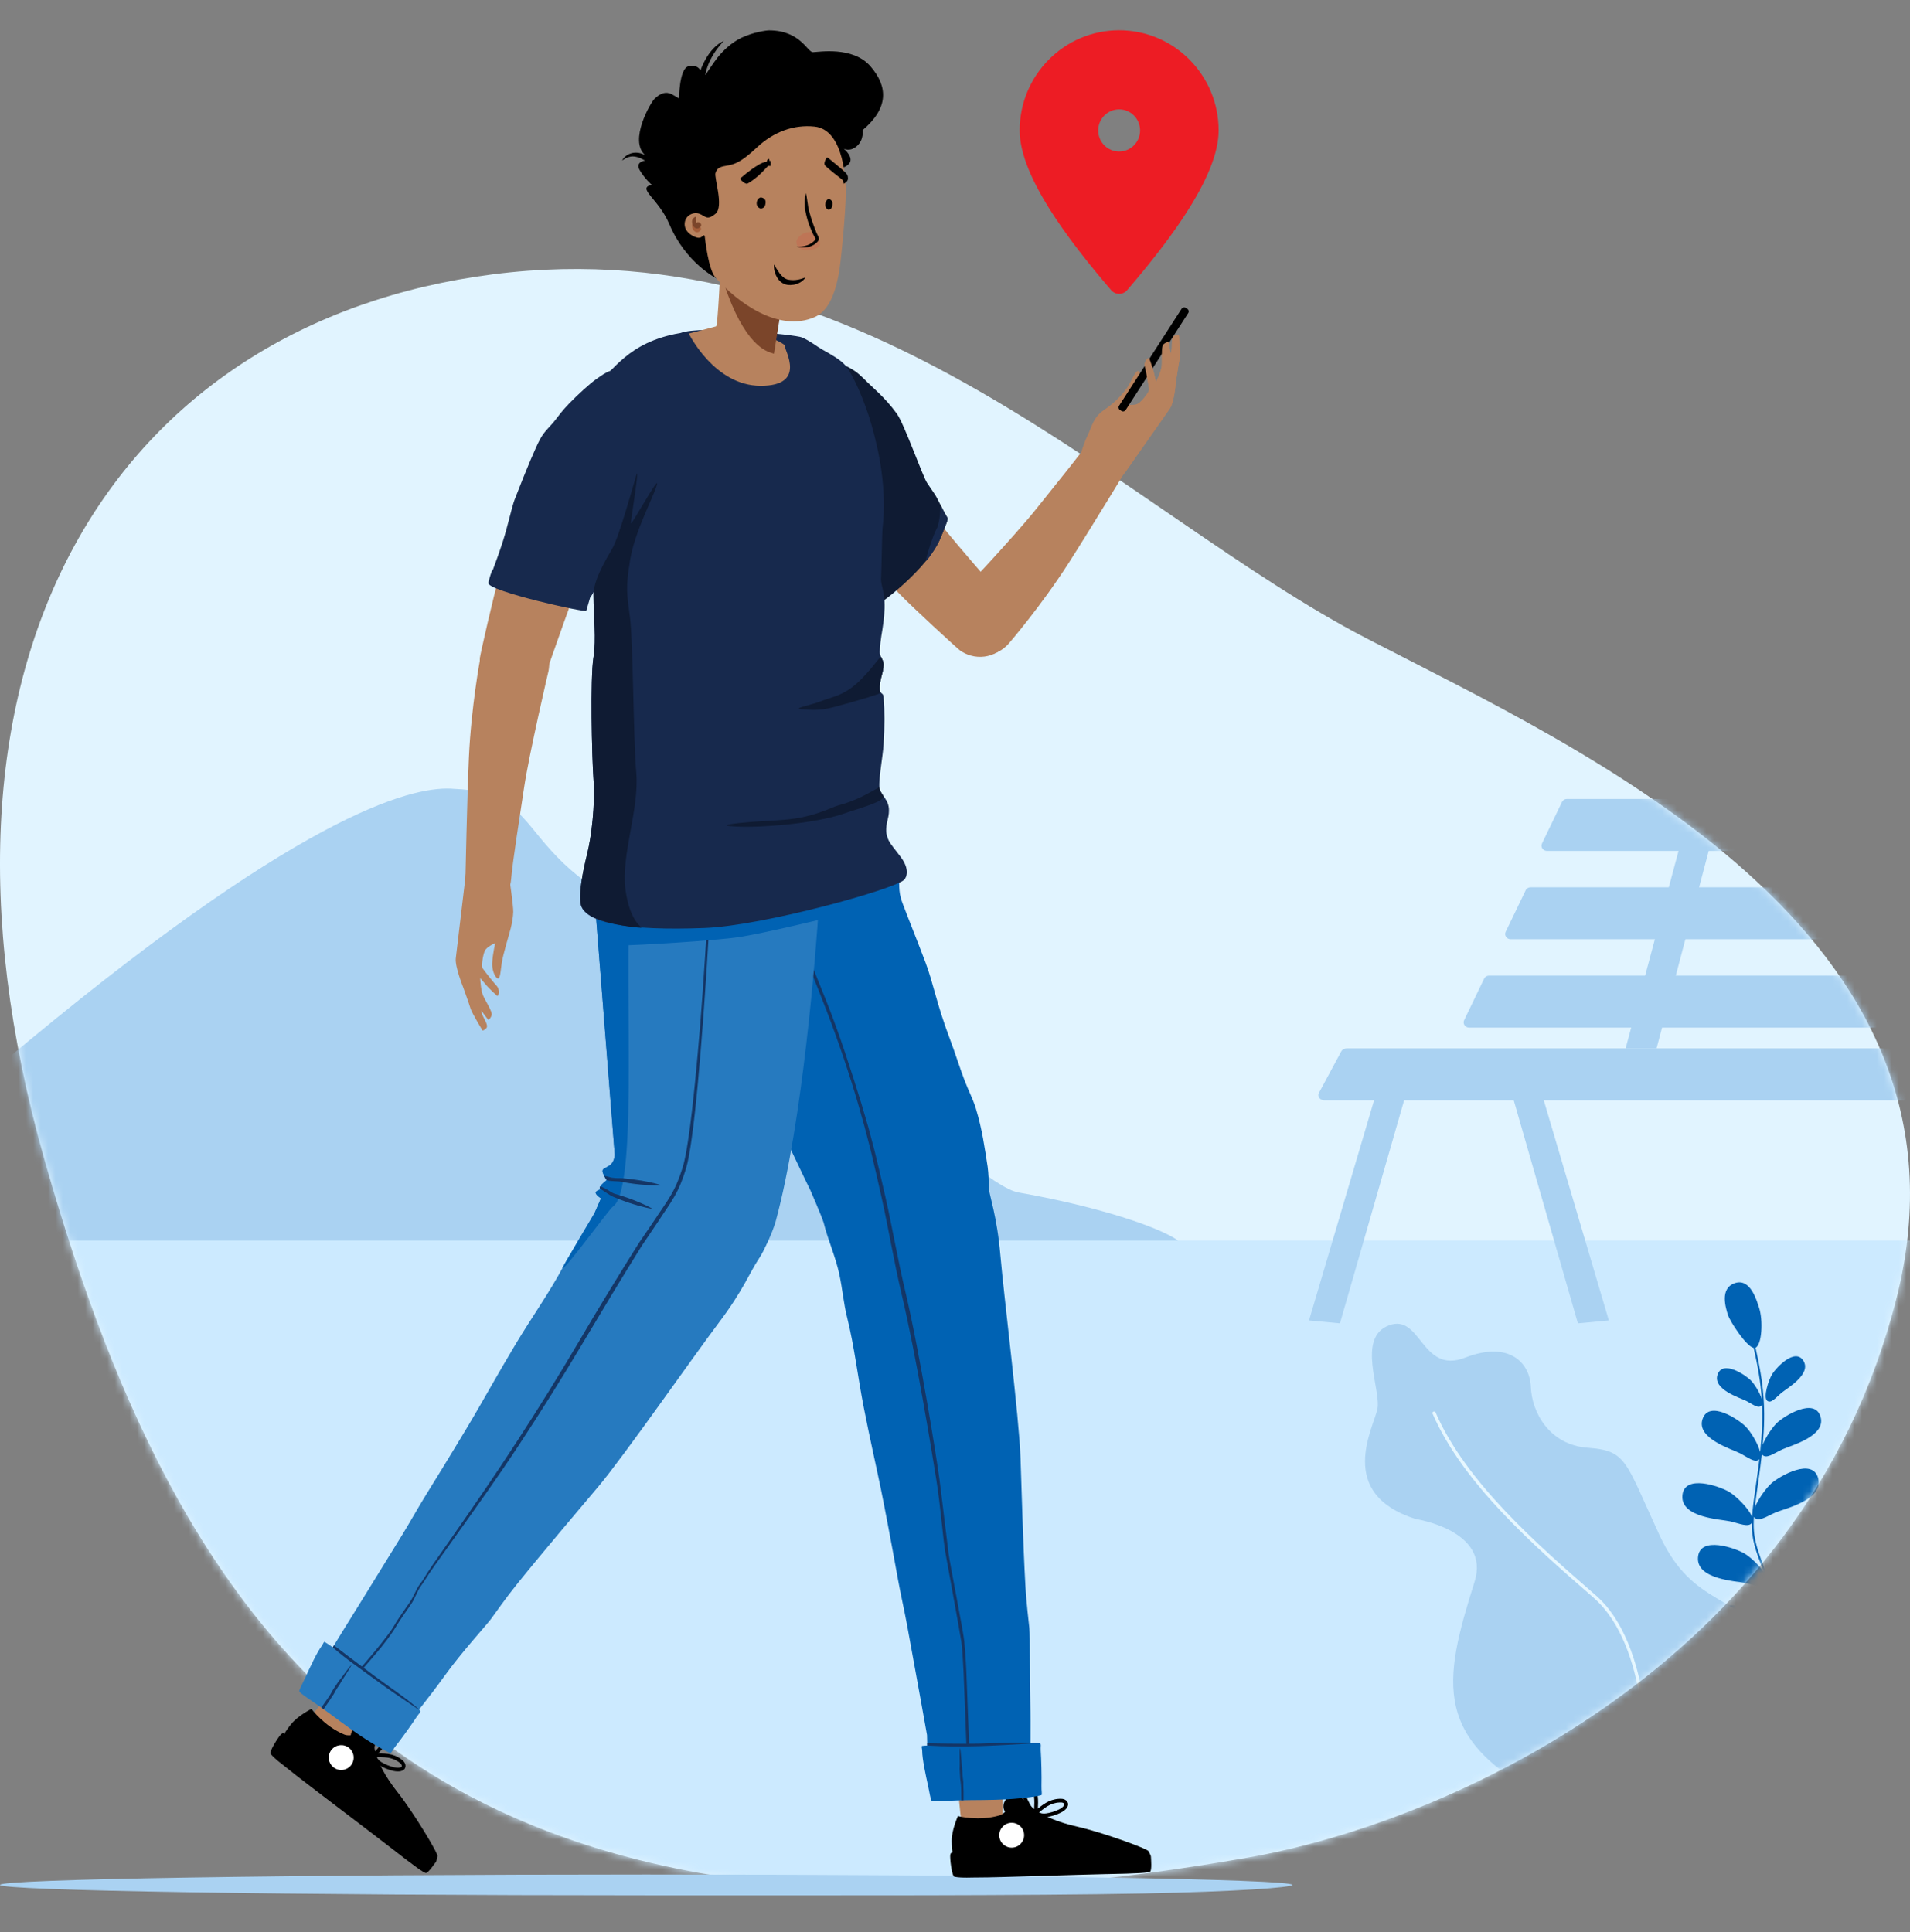
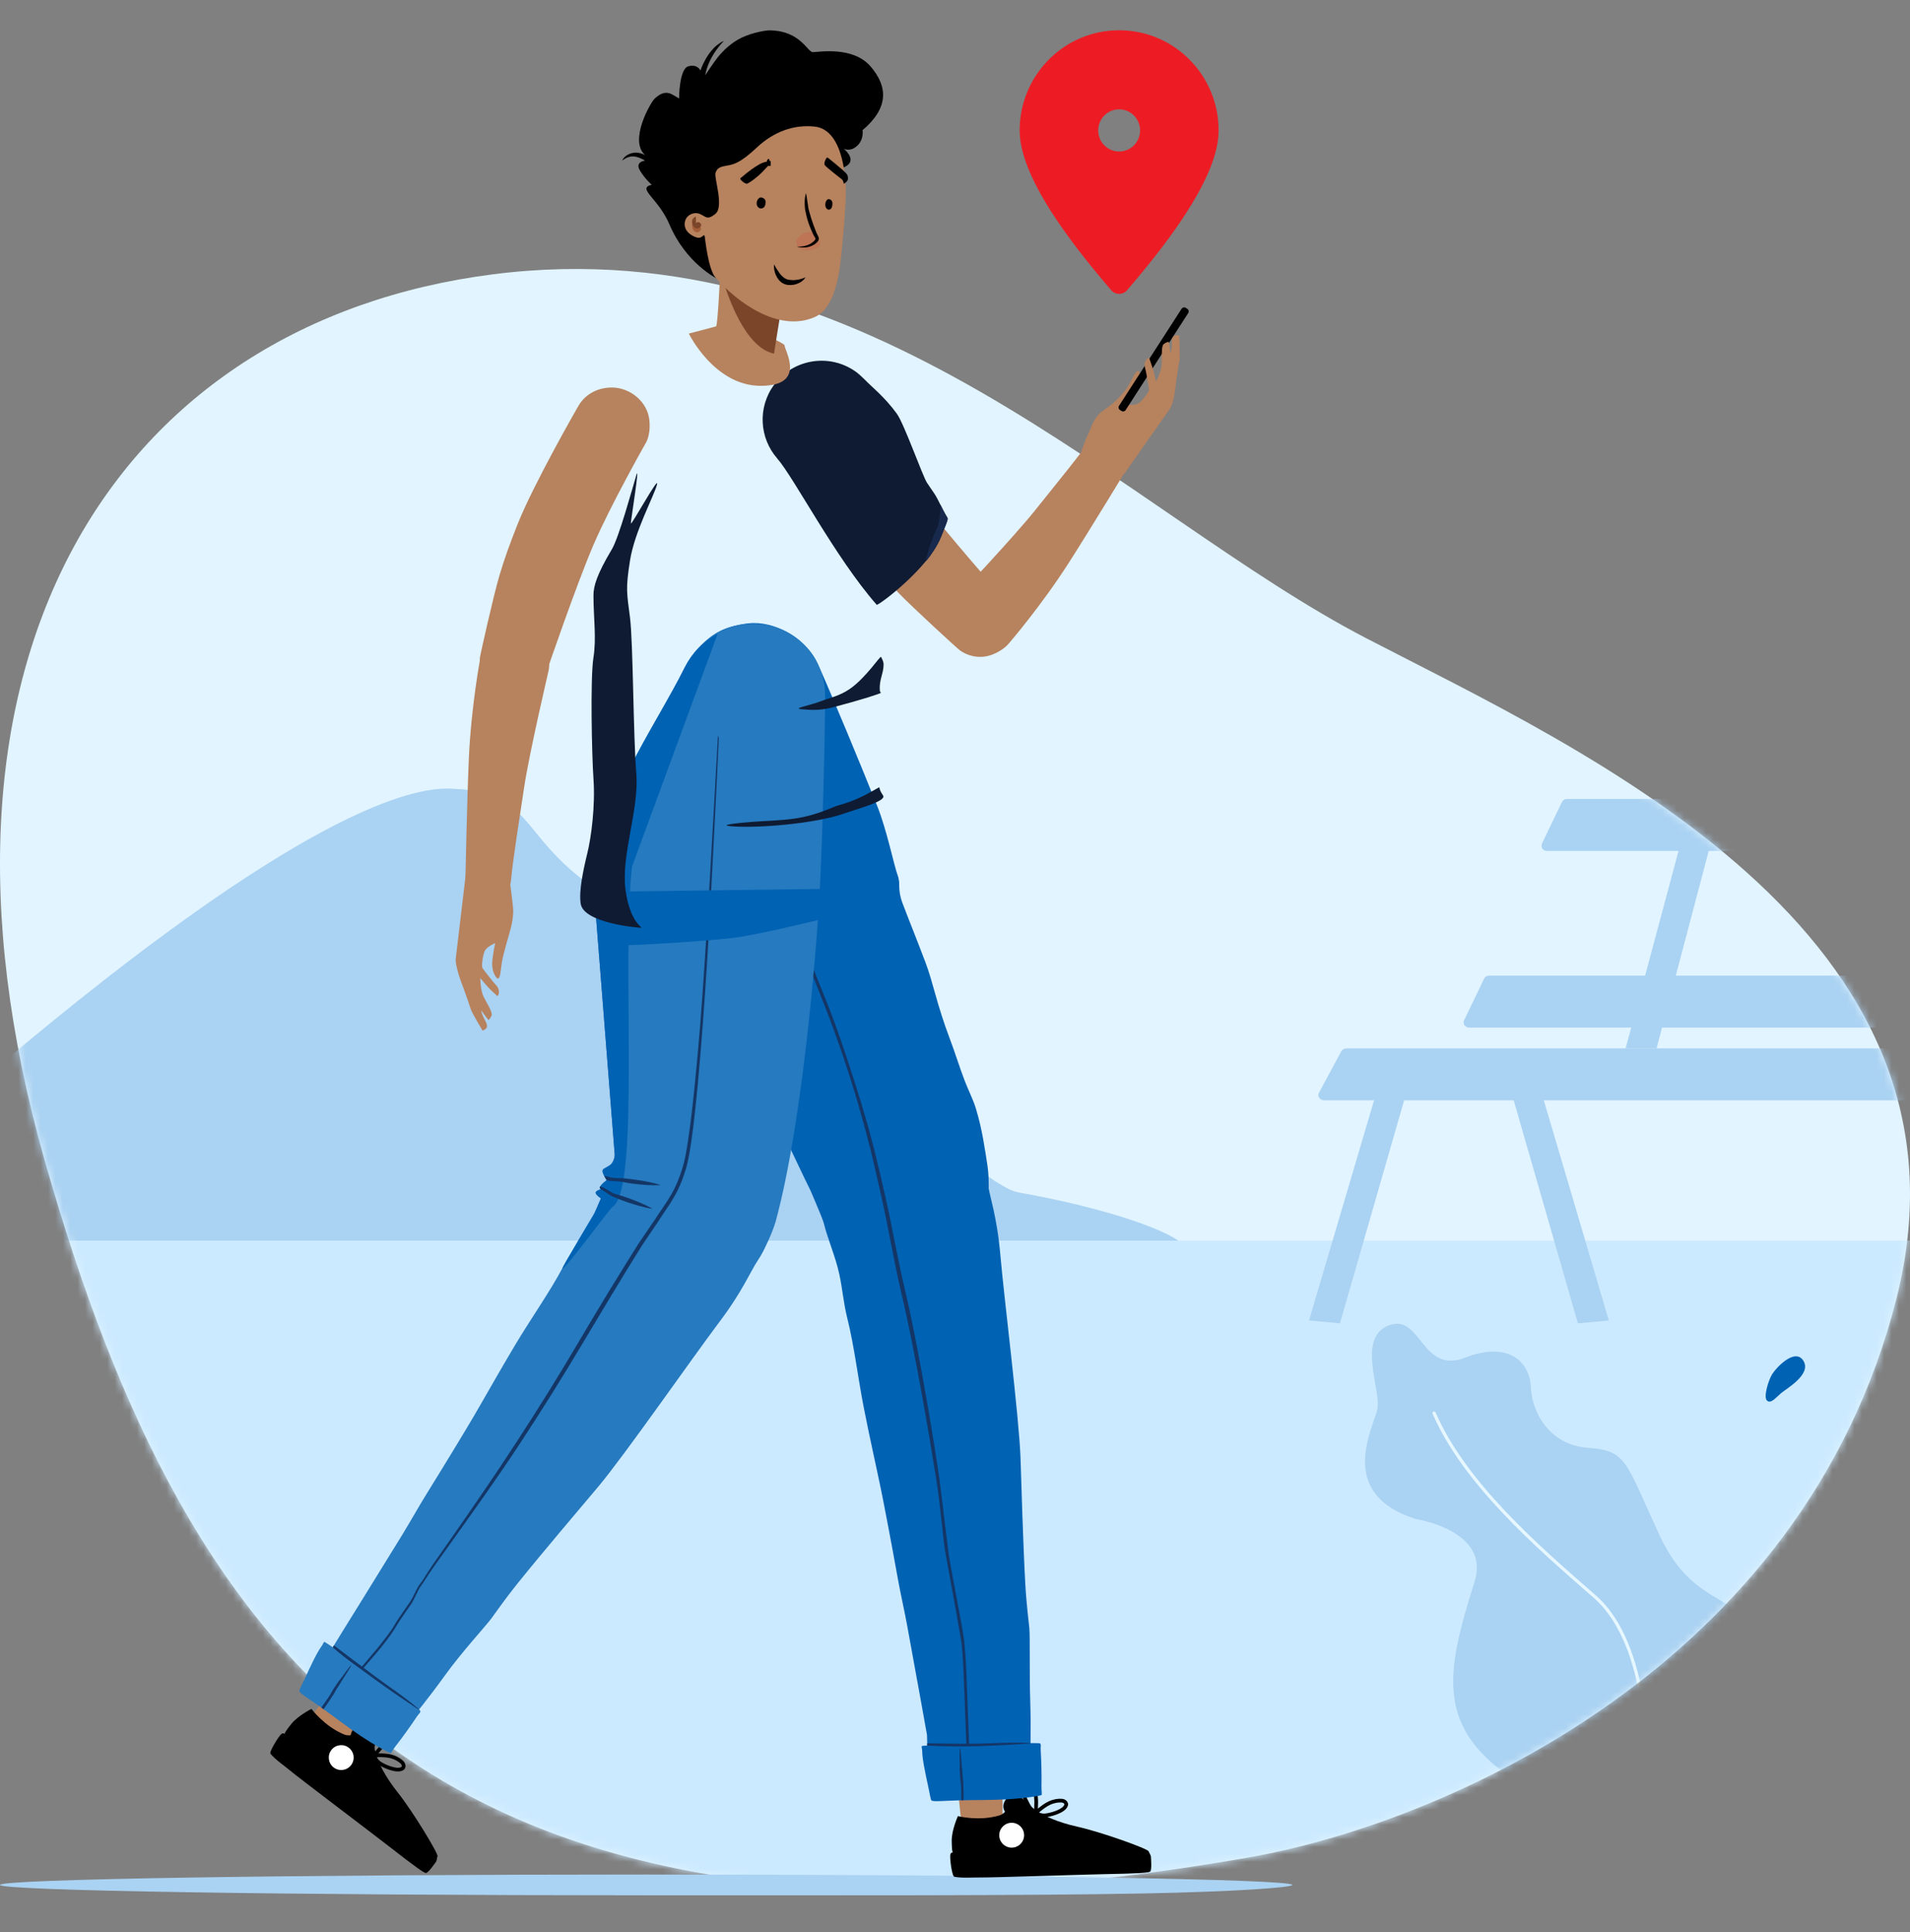
<svg xmlns="http://www.w3.org/2000/svg" width="258" height="261" viewBox="0 0 258 261" fill="none">
  <rect x="0" y="0" width="258" height="261" fill="#808080" stroke="none" />
  <path fill-rule="evenodd" clip-rule="evenodd" d="M168.6 250.934C195.237 246.287 243.599 225.01 256.162 175.449C268.725 125.887 213.818 101.391 184.589 86.239C152.229 69.465 117.205 30.578 66.571 37.059C15.938 43.54 -13.377 88.526 6.039 156.768C25.455 225.01 59.338 269.996 168.6 250.934Z" fill="#E1F4FF" />
  <mask id="mask0_4635_46830" style="mask-type:luminance" maskUnits="userSpaceOnUse" x="0" y="36" width="258" height="220">
    <path fill-rule="evenodd" clip-rule="evenodd" d="M168.6 250.934C195.237 246.287 243.599 225.01 256.162 175.449C268.725 125.887 213.818 101.391 184.589 86.239C152.229 69.465 117.205 30.578 66.571 37.059C15.938 43.54 -13.377 88.526 6.039 156.768C25.455 225.01 59.338 269.996 168.6 250.934Z" fill="white" />
  </mask>
  <g mask="url(#mask0_4635_46830)">
    <path fill-rule="evenodd" clip-rule="evenodd" d="M0.089 143.777L-1.48 145.102L-2.155 145.667C-3.734 146.997 -5.281 148.416 -5.782 150.296C-6.066 151.364 -6.029 152.42 -5.815 153.484C-5.53 154.907 -5.278 156.333 -5.03 157.76C-4.807 159.038 -4.807 159.952 -4.508 161.602C-4.208 163.251 -17.355 174.332 -18.584 174.454C-19.814 174.576 -21.003 174.838 -22.202 175.062C-24.274 175.45 -26.405 175.648 -28.438 176.169C-31.427 176.936 -33.765 178.322 -35.577 180.264C-37.754 182.599 -39.337 186.142 -39.652 188.92C-39.788 190.118 -39.869 192.196 -39.962 193.604C-19.539 196.394 3.18 197.777 25.978 197.777C81.698 197.777 131.754 190.678 159.848 168.259C158.716 166.529 149.919 163.277 137.703 161.112C136.657 160.933 135.842 160.424 135.038 159.952C132.975 158.742 131.394 157.229 130.321 155.419C129.476 153.994 129.002 152.513 128.875 150.961L128.856 150.686C128.77 149.126 128.565 147.57 128.472 146.01C128.416 145.076 128.317 144.148 128.196 143.218C127.909 140.998 127.383 138.821 126.438 136.701C125.287 134.12 123.528 131.806 121.269 129.689C118.169 126.785 114.307 124.58 110.122 122.656C109.118 122.195 108.115 121.738 107.014 121.427C104.436 120.698 101.893 120.879 99.382 121.63C97.39 122.225 95.479 122.966 93.398 123.398C90.901 123.916 88.52 123.648 86.239 122.827C83.993 122.019 81.946 120.976 80.047 119.747C77.112 117.847 74.895 115.531 72.876 113.078L71.854 111.825C71.025 110.819 70.157 109.834 69.059 108.965L68.41 108.473L68.218 108.331L68.026 108.195C66.875 107.398 65.374 106.743 60.898 106.54C55.441 106.293 40.232 109.94 0.089 143.777Z" fill="#AAD2F2" />
    <rect y="167.595" width="258" height="88.441" fill="#CCEAFF" />
-     <path fill-rule="evenodd" clip-rule="evenodd" d="M250.509 216.213C249.263 213.255 244.882 216.694 243.877 217.848C243.124 218.711 242.055 220.77 241.861 222.074C241.526 220.247 240.938 218.122 239.947 215.739L239.619 214.951C239.494 214.648 239.373 214.357 239.258 214.077C239.874 214.463 240.885 213.662 241.966 213.142C243.177 212.559 248.361 211.145 247.476 208.285C246.591 205.425 242.258 208.228 241.231 209.21C240.381 210.023 239.047 212.161 238.942 213.314C237.224 209.145 236.74 207.638 236.92 204.904C236.921 204.906 236.922 204.908 236.923 204.91C237.463 205.719 238.633 204.831 239.87 204.307C241.108 203.783 246.351 202.618 245.602 199.719C244.853 196.82 240.393 199.413 239.322 200.344C238.591 200.98 237.49 202.496 237.035 203.653C237.14 202.731 237.293 201.658 237.482 200.339L237.536 199.966C237.718 198.691 237.869 197.523 237.987 196.433C237.993 196.442 237.997 196.453 238.004 196.462C238.537 197.19 239.596 196.332 240.731 195.807C241.867 195.281 246.715 194.029 245.914 191.38C245.113 188.73 241.047 191.273 240.081 192.169C239.447 192.756 238.524 194.103 238.112 195.169C238.547 190.301 238.25 186.921 237.134 182.063C238.001 181.676 238.186 178.347 237.598 176.611C237.306 175.748 236.467 172.64 234.363 173.331C232.261 174.021 233.108 176.673 233.399 177.612C233.672 178.49 235.846 181.858 236.877 182.085C237.468 184.651 237.828 186.801 237.973 188.977C237.717 188.128 236.989 186.963 236.488 186.465C235.767 185.746 232.696 183.67 232.005 185.694C231.315 187.718 235.025 188.818 235.888 189.255C236.75 189.692 237.545 190.385 237.975 189.837C237.992 189.817 238.005 189.794 238.016 189.768C238.1 191.727 238.01 193.751 237.76 196.152C237.493 195.041 236.472 193.38 235.783 192.694C234.849 191.764 230.875 189.077 229.98 191.696C229.087 194.315 233.889 195.741 235.005 196.306C236.084 196.854 237.082 197.71 237.652 197.122C237.548 198.001 237.426 198.932 237.283 199.928L237.229 200.302C236.946 202.277 236.743 203.702 236.663 204.896C236.233 203.792 234.527 202.101 233.546 201.522C232.325 200.8 227.477 199.062 227.257 202.05C227.037 205.039 232.403 205.229 233.715 205.519C234.934 205.79 236.151 206.378 236.627 205.739C236.597 207.808 237.051 209.328 238.295 212.406C237.593 211.417 236.407 210.31 235.651 209.864C234.431 209.143 229.581 207.405 229.362 210.393C229.142 213.381 234.508 213.572 235.819 213.862C237.13 214.152 238.439 214.811 238.826 213.918C238.843 213.878 238.854 213.833 238.861 213.787C239.025 214.184 239.199 214.604 239.384 215.051L239.712 215.839C240.658 218.118 241.232 220.155 241.571 221.918C240.989 220.72 239.659 219.18 238.81 218.561C237.577 217.662 232.548 215.293 231.984 218.457C231.421 221.621 237.175 222.395 238.553 222.843C239.933 223.292 241.269 224.136 241.784 223.223C241.785 223.221 241.786 223.219 241.786 223.216C242.206 226.242 241.909 228.264 241.745 229.053C241.843 228.993 241.942 228.934 242.04 228.873C242.21 227.924 242.43 225.929 242.023 223.078C242.727 223.814 243.836 222.705 245.07 221.965C246.315 221.217 251.755 219.171 250.509 216.213Z" fill="#0062B3" />
    <path fill-rule="evenodd" clip-rule="evenodd" d="M240.609 188.183C241.352 187.562 244.726 185.653 243.605 183.835C242.485 182.019 239.95 184.734 239.406 185.598C238.861 186.462 238.16 188.784 238.701 189.221C239.242 189.657 239.865 188.804 240.609 188.183Z" fill="#0062B3" />
    <path fill-rule="evenodd" clip-rule="evenodd" d="M224.159 207.376C219.525 197.378 219.782 195.968 214.505 195.583C209.227 195.199 206.911 190.713 206.782 187.38C206.653 184.047 203.822 181.098 197.901 183.406C191.98 185.713 191.98 177.382 187.604 179.048C183.227 180.714 186.573 187.764 186.059 190.327C185.545 192.892 180.395 201.736 191.208 205.198C191.208 205.198 201.369 206.715 199.189 213.658C194.953 227.139 193.068 235.466 210.215 243.493C220.005 240.731 231.257 236.201 242.201 229.543C241.758 227.142 240.994 224.775 239.733 222.759C234.842 214.939 228.793 217.375 224.159 207.376Z" fill="#AAD2F2" />
    <path fill-rule="evenodd" clip-rule="evenodd" d="M222.437 238.784H222.428C222.309 238.779 222.214 238.678 222.218 238.557C222.225 238.397 222.765 222.376 215.271 215.847L215.121 215.715C207.34 208.935 197.655 200.497 193.515 190.98C193.466 190.869 193.517 190.741 193.628 190.693C193.739 190.647 193.868 190.696 193.916 190.806C198.018 200.234 207.661 208.636 215.409 215.388L215.561 215.518C223.21 222.185 222.662 238.411 222.656 238.575C222.651 238.693 222.555 238.784 222.437 238.784Z" fill="#E6F7FF" />
    <path fill-rule="evenodd" clip-rule="evenodd" d="M370.245 114.952H208.96C208.421 114.952 208.068 114.413 208.291 113.947L210.987 108.346C211.099 108.094 211.359 107.933 211.657 107.933H372.942C373.481 107.933 373.835 108.471 373.611 108.938L370.915 114.539C370.785 114.79 370.524 114.952 370.245 114.952Z" fill="#AAD2F2" />
-     <path fill-rule="evenodd" clip-rule="evenodd" d="M365.338 126.884H204.053C203.513 126.884 203.16 126.346 203.383 125.879L206.08 120.278C206.191 120.027 206.452 119.865 206.749 119.865H368.034C368.574 119.865 368.927 120.404 368.704 120.871L366.007 126.472C365.896 126.723 365.635 126.884 365.338 126.884Z" fill="#AAD2F2" />
    <path fill-rule="evenodd" clip-rule="evenodd" d="M359.729 138.817H198.444C197.905 138.817 197.551 138.278 197.774 137.812L200.471 132.211C200.583 131.959 200.843 131.798 201.14 131.798H362.426C362.965 131.798 363.318 132.336 363.095 132.803L360.399 138.404C360.268 138.655 360.008 138.817 359.729 138.817Z" fill="#AAD2F2" />
    <path fill-rule="evenodd" clip-rule="evenodd" d="M360.025 148.644H178.9C178.305 148.644 177.895 148.105 178.156 147.638L181.171 142.037C181.301 141.786 181.599 141.625 181.916 141.625H363.04C363.635 141.625 364.045 142.163 363.784 142.63L360.769 148.231C360.639 148.482 360.341 148.644 360.025 148.644Z" fill="#AAD2F2" />
    <path fill-rule="evenodd" clip-rule="evenodd" d="M223.765 141.625H219.586L228.765 107.38L232.761 107.567L223.765 141.625Z" fill="#AAD2F2" />
    <path fill-rule="evenodd" clip-rule="evenodd" d="M180.999 178.77L176.82 178.38L185.998 147.314L189.995 147.5L180.999 178.77Z" fill="#AAD2F2" />
    <path fill-rule="evenodd" clip-rule="evenodd" d="M213.14 178.77L217.319 178.38L208.14 147.314L204.144 147.5L213.14 178.77Z" fill="#AAD2F2" />
  </g>
  <path fill-rule="evenodd" clip-rule="evenodd" d="M154.392 255.789C138.38 256.098 114.227 256.036 87.286 256.036C39.08 256.036 0 255.408 0 254.632C0 253.857 39.08 253.228 87.286 253.228C135.491 253.228 174.571 253.857 174.571 254.632C174.571 254.975 167.03 255.546 154.392 255.789Z" fill="#AAD2F2" />
  <path fill-rule="evenodd" clip-rule="evenodd" d="M129.2 157.666L129.193 157.67C128.798 156.939 128.282 156.257 127.634 155.666C124.536 152.844 119.738 153.066 116.918 156.162C114.439 158.884 114.314 162.918 116.422 165.771L116.42 165.773C118.193 168.229 116.228 181.095 117.297 188.556C120.061 207.862 122.696 203.099 129.522 242.948C129.688 244.676 129.739 245.115 129.751 245.213C129.752 245.218 129.753 245.223 129.754 245.229C129.754 245.235 129.755 245.239 129.755 245.239L129.756 245.239C129.834 245.777 130.066 246.299 130.458 246.733C131.512 247.904 133.315 247.999 134.485 246.945C135.146 246.35 135.463 245.517 135.425 244.693C135.425 244.693 135.64 171.078 129.417 158.099C129.413 158.092 129.409 158.085 129.406 158.078C129.337 157.937 129.27 157.793 129.2 157.666Z" fill="#B7825E" />
  <path fill-rule="evenodd" clip-rule="evenodd" d="M145.496 246.758C148.837 247.505 155.062 249.755 155.152 250.091C155.195 250.253 155.462 250.576 155.467 250.861C155.47 251.014 155.619 252.704 155.345 252.845C155.071 252.986 153.978 253.094 149.155 253.178C146.482 253.225 134.213 253.648 132.262 253.627C131.321 253.617 129.932 253.729 128.914 253.532C128.576 253.466 128.273 250.936 128.369 250.533C128.465 250.129 128.795 250.309 128.702 250.25C128.608 250.191 128.565 249.394 128.555 248.726C128.531 247.218 129.395 245.337 129.395 245.337C129.395 245.337 132.227 246.072 135.019 245.239C135.432 245.116 135.755 244.759 135.755 244.759C134.989 243.514 136.391 242.398 137.157 242.065C137.289 242.008 138.525 243.482 138.663 243.431C138.663 243.431 140.126 245.559 145.496 246.758Z" fill="black" />
  <path fill-rule="evenodd" clip-rule="evenodd" d="M138.336 247.928C138.329 248.856 137.572 249.603 136.645 249.597C135.717 249.591 134.97 248.834 134.976 247.906C134.982 246.979 135.739 246.231 136.667 246.237C137.594 246.244 138.342 247 138.336 247.928Z" fill="white" />
  <path d="M139.91 244.887C139.955 244.154 140.064 242.856 139.799 242.171C139.674 241.847 139.498 241.518 139.193 241.352C138.887 241.187 138.514 241.254 138.398 241.582C138.098 242.432 138.485 243.013 138.86 243.764C139.108 244.259 139.475 244.714 139.963 244.974C140.285 245.145 140.65 245.241 141.014 245.246C141.692 245.253 143.845 244.692 144.019 243.808C144.059 243.607 143.894 243.41 143.708 243.324C143.522 243.238 143.309 243.236 143.104 243.246C141.724 243.314 140.981 244.03 139.897 244.879" stroke="black" stroke-width="0.5" />
  <path fill-rule="evenodd" clip-rule="evenodd" d="M111.272 165.222C111.798 167.386 112.865 169.754 113.378 172.156C113.814 174.199 113.947 176.068 114.435 178.009C115.39 181.813 115.886 186.115 116.679 190.156C117.5 194.344 118.392 198.245 118.985 201.132C119.4 203.151 120.319 207.93 121.281 213.274C121.653 215.347 122.143 217.454 122.531 219.557C123.957 227.275 125.217 234.372 125.217 234.372L125.326 238.633C125.326 238.633 135.171 238.03 136.267 237.982C137.362 237.934 138.481 237.59 139.163 237.064C139.163 237.064 139.286 233.509 139.163 229.836C139.041 226.163 139.151 221.2 139.041 219.932C138.969 219.106 138.656 216.859 138.498 214.016C138.188 208.429 137.975 200.576 137.849 196.943C137.659 191.461 135.618 175.249 135.133 169.614C134.671 164.255 133.677 161.681 133.398 159.748C133.118 157.816 132.325 155.948 131.047 154.292C127.09 149.167 120.485 148.039 115.362 151.993C111.241 155.174 109.61 160.57 111.272 165.222Z" fill="#0062B3" />
  <path fill-rule="evenodd" clip-rule="evenodd" d="M124.569 235.858C125.414 235.698 140.243 235.376 140.463 235.504C140.683 235.632 140.541 235.911 140.575 236.417C140.66 237.673 140.717 239.922 140.683 241.286C140.667 241.92 140.785 242.42 140.683 242.491C140.531 242.597 138.541 242.92 136.072 243.067C133.96 243.193 131.496 243.148 129.533 243.206C127.595 243.263 125.939 243.43 125.807 243.206C125.68 242.991 125.575 242.216 125.37 241.286C125.022 239.702 124.569 237.597 124.569 236.529C124.569 236.218 124.411 235.888 124.569 235.858Z" fill="#0062B3" />
  <path fill-rule="evenodd" clip-rule="evenodd" d="M132.299 235.884C129.908 235.943 127.64 235.954 125.243 235.804C125.243 235.706 125.243 235.499 125.243 235.499C125.243 235.499 130.357 235.601 132.26 235.542C134.63 235.485 136.84 235.334 139.216 235.474C139.22 235.474 139.332 235.52 139.027 235.542C137.8 235.631 134.214 235.824 132.299 235.884Z" fill="#143666" />
  <path fill-rule="evenodd" clip-rule="evenodd" d="M129.801 241.057C129.752 240.65 129.685 240.304 129.679 239.896C129.671 239.489 129.601 239.026 129.636 238.618C129.671 238.209 129.566 236.541 129.679 236.131C129.806 236.537 129.874 238.211 129.924 238.618C129.973 239.025 130.024 239.435 130.029 239.842C130.037 240.25 130.162 240.648 130.127 241.057C130.114 241.205 130.142 241.357 130.158 242.026C130.165 242.289 130.158 243.193 130.158 243.193L129.85 243.193C129.85 243.193 129.85 241.464 129.801 241.057Z" fill="#143666" />
  <path fill-rule="evenodd" clip-rule="evenodd" d="M109.796 92.852C109.361 91.287 108.439 89.827 107.048 88.732C103.664 86.067 98.835 86.557 96.264 89.826C94.984 91.454 94.505 93.465 94.764 95.402C94.644 98.826 94.442 105.285 94.298 108.972C94.049 115.342 93.44 120.421 96.483 126.013C99.525 131.606 114.483 160.192 115.681 163.774L115.684 163.773C115.838 164.237 116.038 164.693 116.29 165.134C118.363 168.775 122.994 170.046 126.634 167.973C129.511 166.335 130.898 163.097 130.332 160.015L130.34 160.013C125.839 135.307 121.661 121.218 109.796 92.852Z" fill="#CF976F" />
  <path fill-rule="evenodd" clip-rule="evenodd" d="M94.014 88.011C92.608 89.744 91.845 92.116 91.751 94.201C91.751 94.209 91.747 94.218 91.747 94.226C91.582 98.526 90.703 104.873 90.525 109.278C90.268 115.647 88.983 119.723 93.261 127.611C97.539 135.5 109.017 159.99 109.239 160.333C109.46 160.676 111.01 164.466 111.01 164.466L112.111 166.79L112.137 166.78C114.786 171.926 120.896 174.443 126.492 172.443C129.165 171.488 131.747 168.687 132.777 165.529C134.007 161.76 133.411 157.635 133.41 157.632C133.016 155.076 132.677 152.581 131.828 149.771C131.456 148.54 130.8 147.28 130.3 145.971C129.601 144.143 129.024 142.245 128.337 140.431C126.492 135.555 126.073 132.814 125.006 129.997C123.685 126.509 122.846 124.492 121.91 122.008C121.193 120.102 121.67 119.373 121.267 118.285C120.745 116.874 119.79 112.102 118.48 108.844C116.008 102.698 112.671 94.623 110.499 89.746C108.899 86.152 104.504 83.803 101.071 84.213C97.638 84.623 95.854 85.744 94.014 88.011Z" fill="#0062B3" />
  <path fill-rule="evenodd" clip-rule="evenodd" d="M130.906 235.643L130.535 235.643C130.535 235.643 130.181 226.338 130.156 225.855C130.054 223.883 129.97 222.484 129.85 221.757C129.423 219.161 128.08 211.838 127.725 209.888C127.37 207.937 127.062 203.544 126.471 199.868C125.881 196.193 123.762 183.089 121.743 174.638C120.747 170.409 120.03 166.019 119.084 161.778C118.615 159.654 118.133 157.542 117.619 155.436L116.801 152.287L115.92 149.156C114.699 144.993 113.312 140.877 111.762 136.823C110.224 132.765 108.549 128.754 106.651 124.847C107.82 127.084 106.396 122.535 107.409 124.847C108.14 126.516 111.08 133.9 111.762 135.59C113.371 139.628 115.062 144.872 116.338 149.031L117.259 152.161L118.099 155.314C118.623 157.426 119.116 159.547 119.592 161.663C120.554 165.898 121.287 170.282 122.299 174.506C124.294 182.961 126.57 197.313 126.906 199.868C127.242 202.424 127.925 208.319 128.138 209.888C128.351 211.457 130.135 220.411 130.258 221.757C130.314 222.369 130.457 224.049 130.535 225.855C130.612 227.661 130.906 235.643 130.906 235.643Z" fill="#143666" />
  <path fill-rule="evenodd" clip-rule="evenodd" d="M100.685 165.833L100.677 165.832C100.873 165.024 100.946 164.173 100.86 163.299C100.446 159.129 96.732 156.084 92.564 156.497C88.901 156.861 86.109 159.776 85.766 163.307L85.764 163.307C85.438 166.318 75.369 174.565 71.171 180.824C60.307 197.021 65.452 195.245 43.86 229.425C42.827 230.821 42.572 231.181 42.515 231.262C42.512 231.267 42.509 231.271 42.506 231.276C42.502 231.281 42.5 231.284 42.5 231.284L42.501 231.284C42.199 231.737 42.023 232.28 42.023 232.865C42.023 234.44 43.299 235.717 44.874 235.717C45.763 235.717 46.556 235.31 47.08 234.672C47.08 234.672 96.498 180.11 100.557 166.301C100.559 166.293 100.561 166.285 100.563 166.278C100.607 166.126 100.652 165.974 100.685 165.833Z" fill="#B7825E" />
  <path fill-rule="evenodd" clip-rule="evenodd" d="M53.69 242.093C55.817 244.776 59.239 250.442 59.097 250.759C59.028 250.912 59.033 251.332 58.857 251.557C58.763 251.677 57.815 253.084 57.513 253.022C57.212 252.959 56.295 252.355 52.493 249.385C50.387 247.739 40.586 240.347 39.083 239.103C38.358 238.503 37.208 237.715 36.541 236.922C36.319 236.658 37.676 234.501 38.005 234.248C38.334 233.995 38.477 234.342 38.441 234.237C38.405 234.133 38.874 233.487 39.286 232.961C40.216 231.774 42.072 230.856 42.072 230.856C42.072 230.856 43.81 233.209 46.504 234.319C46.902 234.483 47.378 234.41 47.378 234.41C47.566 232.959 49.358 232.975 50.163 233.198C50.301 233.237 50.335 235.16 50.474 235.207C50.474 235.207 50.272 237.781 53.69 242.093Z" fill="black" />
  <path fill-rule="evenodd" clip-rule="evenodd" d="M47.389 238.496C46.801 239.213 45.742 239.318 45.025 238.729C44.308 238.141 44.204 237.082 44.792 236.365C45.38 235.648 46.439 235.543 47.156 236.132C47.873 236.72 47.978 237.779 47.389 238.496Z" fill="white" />
  <path d="M50.527 237.123C51.023 236.582 51.925 235.642 52.15 234.943C52.256 234.612 52.327 234.246 52.194 233.925C52.061 233.604 51.727 233.422 51.432 233.603C50.663 234.075 50.598 234.77 50.417 235.591C50.298 236.131 50.298 236.715 50.513 237.224C50.656 237.56 50.879 237.865 51.159 238.097C51.681 238.529 53.707 239.448 54.399 238.871C54.557 238.74 54.552 238.483 54.462 238.299C54.372 238.115 54.207 237.979 54.041 237.858C52.926 237.043 51.899 237.131 50.521 237.109" stroke="black" stroke-width="0.5" />
  <path fill-rule="evenodd" clip-rule="evenodd" d="M82.306 159.452C81.25 161.412 80.458 163.887 79.232 166.015C78.189 167.824 77.037 169.302 76.101 171.072C74.266 174.537 71.756 178.067 69.64 181.6C67.448 185.262 65.501 188.757 64.01 191.3C62.968 193.078 60.453 197.245 57.591 201.859C56.481 203.649 55.435 205.542 54.317 207.365C50.212 214.055 46.399 220.172 46.399 220.172L43.784 224.432C43.784 224.432 51.349 229.551 52.195 230.248C53.042 230.946 54.924 231.894 55.783 231.959C55.783 231.959 57.831 229.483 60.084 226.352C62.336 223.22 65.569 219.707 66.335 218.691C66.834 218.029 68.105 216.15 69.89 213.931C73.399 209.572 78.494 203.593 80.832 200.809C84.359 196.608 93.69 183.195 97.1 178.682C100.342 174.391 101.326 171.813 102.412 170.189C103.497 168.566 104.158 166.648 104.315 164.562C104.804 158.106 100.651 152.847 94.198 152.358C89.007 151.965 84.184 154.883 82.306 159.452Z" fill="#267ABF" />
  <path fill-rule="evenodd" clip-rule="evenodd" d="M43.861 221.817C44.632 222.197 56.669 230.865 56.768 231.1C56.866 231.334 56.585 231.471 56.308 231.896C55.619 232.951 54.311 234.781 53.464 235.849C53.069 236.346 52.862 236.816 52.738 236.812C52.553 236.805 50.77 235.865 48.709 234.497C46.946 233.326 45.006 231.808 43.403 230.673C41.821 229.551 40.398 228.688 40.428 228.43C40.456 228.182 40.838 227.5 41.235 226.634C41.909 225.159 42.815 223.206 43.457 222.353C43.645 222.104 43.717 221.746 43.861 221.817Z" fill="#267ABF" />
  <path fill-rule="evenodd" clip-rule="evenodd" d="M50.564 226.814C48.644 225.388 46.741 224.131 44.945 222.536C45.005 222.459 45.104 222.274 45.104 222.274C45.104 222.274 49.208 225.395 50.743 226.52C52.647 227.935 54.805 229.341 56.591 230.914C56.594 230.917 56.654 231.022 56.4 230.852C55.379 230.166 52.484 228.24 50.564 226.814Z" fill="#143666" />
  <path fill-rule="evenodd" clip-rule="evenodd" d="M44.607 228.92C44.813 228.565 44.968 228.249 45.208 227.919C45.447 227.589 45.67 227.178 45.943 226.873C46.217 226.567 47.137 225.172 47.474 224.912C47.331 225.313 46.379 226.691 46.173 227.046C45.967 227.4 45.761 227.758 45.521 228.087C45.281 228.417 45.16 228.823 44.886 229.128C44.831 229.189 44.727 229.426 44.495 229.75C44.263 230.074 43.709 230.899 43.709 230.899L43.403 230.673C43.403 230.673 44.402 229.274 44.607 228.92Z" fill="#143666" />
  <path fill-rule="evenodd" clip-rule="evenodd" d="M109.548 96.236C109.787 94.629 109.538 92.921 108.713 91.354C106.705 87.543 102.095 86.028 98.417 87.967C96.584 88.934 95.329 90.576 94.778 92.451C93.276 95.531 90.464 101.349 88.832 104.659C86.015 110.377 83.392 114.769 83.898 121.115C84.402 127.462 86.439 159.66 86.077 163.42L86.08 163.42C86.032 163.907 86.029 164.405 86.08 164.91C86.493 169.08 90.207 172.125 94.375 171.711C97.67 171.384 100.254 168.991 100.991 165.945L100.999 165.947C106.935 141.546 108.849 126.976 109.548 96.236Z" fill="#CF976F" />
  <path fill-rule="evenodd" clip-rule="evenodd" d="M97.1 85.394C95.112 86.439 93.448 88.262 92.514 90.129C92.51 90.136 92.504 90.142 92.5 90.15C90.6 94.011 87.216 99.452 85.262 103.404C82.436 109.118 79.605 112.318 80.304 121.265C81.004 130.212 83.037 156.003 83.037 156.003C83.037 156.003 83.014 156.987 82.34 157.437C81.665 157.887 81.331 157.871 81.394 158.275C81.456 158.678 81.947 159.424 81.947 159.424C81.947 159.424 81.206 159.989 81.078 160.293C80.949 160.597 81.175 160.658 81.175 160.658C81.175 160.658 80.373 160.856 80.468 161.183C80.563 161.51 81.529 162.153 81.529 162.153L81.589 164.724L81.617 164.725C81.944 170.503 86.502 175.288 92.428 175.737C95.257 175.952 98.756 174.443 100.981 171.977C103.638 169.034 104.771 165.024 104.772 165.02C108.441 151.544 110.216 128.567 110.621 122.303C111.032 115.947 111.454 99.996 111.454 93.768C111.454 90.696 109.634 87.123 106.349 85.394C103.064 83.666 99.656 84.05 97.1 85.394Z" fill="#267ABF" />
-   <path fill-rule="evenodd" clip-rule="evenodd" d="M96.939 85.614C94.951 86.659 93.448 88.262 92.514 90.129C92.51 90.136 92.504 90.142 92.5 90.15C90.6 94.011 87.216 99.452 85.262 103.404C82.437 109.118 79.605 112.318 80.304 121.265C81.004 130.212 83.037 156.003 83.037 156.003C83.037 156.003 83.014 156.987 82.34 157.437C81.665 157.887 81.331 157.871 81.394 158.275C81.456 158.678 81.948 159.424 81.948 159.424C81.948 159.424 81.206 159.989 81.078 160.293C80.949 160.597 81.175 160.658 81.175 160.658C81.175 160.658 80.373 160.856 80.468 161.183C80.563 161.51 81.175 161.889 81.175 161.889L80.345 163.794C80.345 163.794 75.821 171.349 75.967 171.349C76.503 171.349 82.216 163.396 82.782 163.008C86.512 160.453 83.939 129.226 85.366 117.078C86.793 104.93 101.984 82.962 96.939 85.614Z" fill="#0062B3" />
+   <path fill-rule="evenodd" clip-rule="evenodd" d="M96.939 85.614C94.951 86.659 93.448 88.262 92.514 90.129C92.51 90.136 92.504 90.142 92.5 90.15C90.6 94.011 87.216 99.452 85.262 103.404C82.437 109.118 79.605 112.318 80.304 121.265C81.004 130.212 83.037 156.003 83.037 156.003C83.037 156.003 83.014 156.987 82.34 157.437C81.665 157.887 81.331 157.871 81.394 158.275C81.456 158.678 81.948 159.424 81.948 159.424C81.948 159.424 81.206 159.989 81.078 160.293C80.949 160.597 81.175 160.658 81.175 160.658C81.175 160.658 80.373 160.856 80.468 161.183C80.563 161.51 81.175 161.889 81.175 161.889L80.345 163.794C80.345 163.794 75.821 171.349 75.967 171.349C76.503 171.349 82.216 163.396 82.782 163.008C86.512 160.453 83.939 129.226 85.366 117.078Z" fill="#0062B3" />
  <path fill-rule="evenodd" clip-rule="evenodd" d="M86.341 162.905C85.743 162.744 85.156 162.551 84.571 162.352C83.99 162.143 83.412 161.927 82.844 161.679C82.275 161.435 81.718 160.975 81.175 160.658C81.11 160.631 81.062 160.583 81.041 160.52C80.999 160.394 81.036 160.239 81.078 160.293C81.094 160.315 81.193 160.276 81.238 160.308C81.347 160.386 81.596 160.462 81.799 160.581C82.257 160.849 82.772 161.194 82.992 161.255C83.59 161.416 84.177 161.609 84.762 161.809C85.343 162.018 85.921 162.234 86.489 162.482C87.058 162.727 87.62 162.99 88.164 163.307C87.542 163.215 86.938 163.069 86.341 162.905Z" fill="#143666" />
  <path fill-rule="evenodd" clip-rule="evenodd" d="M87.455 160.09C86.865 160.062 86.278 160 85.692 159.931C85.108 159.852 84.525 159.766 83.945 159.646C83.366 159.53 82.517 159.617 81.947 159.424C81.837 159.28 81.631 158.88 81.631 158.88C81.631 158.88 81.851 158.886 81.947 158.909C82.245 158.977 82.469 159.068 82.624 159.089C83.356 159.192 83.73 159.144 83.853 159.151C84.443 159.18 85.179 159.291 85.765 159.36C86.349 159.44 86.932 159.526 87.511 159.646C88.091 159.762 88.668 159.898 89.238 160.09C88.638 160.134 88.045 160.122 87.455 160.09Z" fill="#143666" />
  <path fill-rule="evenodd" clip-rule="evenodd" d="M97.1 99.718C96.869 104.963 96.23 117.466 95.94 122.708C95.652 127.95 95.325 133.189 94.928 138.425C94.73 141.043 94.517 143.66 94.274 146.275C94.026 148.89 93.768 151.504 93.392 154.109C93.196 155.41 93.013 156.717 92.62 158.003C92.24 159.265 91.74 160.523 91.074 161.669C90.423 162.823 89.631 163.861 88.933 164.973L86.72 168.25C83.938 172.697 81.252 177.195 78.562 181.702C75.878 186.217 73.093 190.653 70.208 195.041C67.326 199.433 64.247 203.732 61.201 208.005C60.446 209.077 58.701 211.477 57.973 212.565C57.786 212.834 57.613 213.11 57.437 213.386C57.257 213.66 57.209 213.781 56.811 214.317C56.413 214.854 55.991 216.037 55.566 216.653C55.141 217.27 53.931 218.976 53.494 219.737C53.239 220.183 52.597 221.16 51.492 222.531C50.821 223.365 49.027 225.409 49.027 225.409L48.792 225.237C48.792 225.237 52.44 221.081 53.295 219.515C53.717 218.741 54.869 217.156 55.362 216.433C55.855 215.709 56.242 214.646 56.652 214.094C57.062 213.542 57.062 213.542 57.237 213.263C57.408 212.982 57.578 212.698 57.759 212.425C58.463 211.313 60.198 208.905 60.941 207.822C63.941 203.515 66.944 199.173 69.795 194.771C72.658 190.376 75.421 185.937 78.083 181.418C80.737 176.89 83.475 172.413 86.27 167.967L88.498 164.697C89.199 163.589 89.995 162.554 90.638 161.425C91.298 160.302 91.771 159.105 92.162 157.86C92.549 156.636 92.742 155.332 92.945 154.043C93.337 151.455 93.613 148.845 93.879 146.236C94.139 143.627 94.37 141.013 94.585 138.398C95.42 127.936 96.389 109.819 96.981 99.337L97.1 99.718Z" fill="#143666" />
  <path fill-rule="evenodd" clip-rule="evenodd" d="M106.821 59.62L106.817 59.623C106.817 59.623 112.865 69.91 116.536 74.493C118.272 76.66 119.679 78.326 121.365 80.086C123.226 82.028 129.341 87.628 129.671 87.863C130.103 88.17 130.594 88.41 131.133 88.562C133.63 89.265 136.185 87.781 136.875 85.303C137.287 83.825 136.842 82.203 135.748 81.016C135.748 81.016 127.554 71.717 124.031 67.046C120.509 62.376 115.62 54.177 115.62 54.177C115.614 54.169 115.104 53.04 113.194 52.156C110.852 51.073 108.045 52.137 106.79 54.226C105.671 56.159 105.848 58.127 106.821 59.62Z" fill="#B7825E" />
  <path fill-rule="evenodd" clip-rule="evenodd" d="M130.911 88.174C132.877 88.995 135.074 88.39 136.347 86.835C136.349 86.837 140.656 81.828 144.338 76.079C147.301 71.453 152.894 62.227 152.894 62.227C153.96 60.461 152.812 58.582 151.589 57.937C150.366 57.292 148.667 57.514 147.656 58.959C146.177 61.074 142.537 65.537 139.885 68.859C136.972 72.506 129.174 80.778 129.174 80.778C128.848 81.153 128.57 81.582 128.368 82.067C127.379 84.44 128.517 87.174 130.911 88.174Z" fill="#B7825E" />
  <path fill-rule="evenodd" clip-rule="evenodd" d="M146.251 60.539C146.251 60.539 146.46 59.727 146.954 58.73C147.449 57.732 147.651 56.356 149.175 55.353C150.698 54.35 151.99 52.898 152.52 51.93C153.05 50.963 153.421 50.108 153.721 50.12C154.021 50.132 154.397 51.234 153.74 52.276C153.082 53.319 152.047 54.653 152.047 54.653C152.047 54.653 153.356 54.86 153.89 54.424C154.425 53.988 155.247 52.935 155.223 52.603C155.201 52.274 154.776 50.012 154.647 49.59C154.517 49.167 154.763 48.42 155.223 48.354C155.223 48.354 155.758 49.81 155.861 50.335C155.965 50.859 156.15 51.609 156.15 51.609C156.15 51.609 156.85 50.232 156.927 49.429C157.003 48.627 156.812 46.847 157.154 46.525C157.496 46.202 157.86 46.176 157.86 46.176C157.86 46.176 158.066 47.225 158.106 47.787C158.106 47.787 158.252 47.51 158.284 47.01C158.315 46.51 158.215 45.553 158.602 45.394C158.989 45.234 159.263 45.348 159.263 45.348C159.263 45.348 159.427 48.158 159.301 48.731C159.175 49.305 158.817 51.754 158.817 51.754C158.817 51.754 158.634 54.322 158 55.229L152.02 63.751" fill="#B7825E" />
  <path fill-rule="evenodd" clip-rule="evenodd" d="M152.05 55.398C151.93 55.584 151.679 55.639 151.493 55.519L151.275 55.379C151.089 55.258 151.035 55.007 151.155 54.821L159.612 41.707C159.733 41.521 159.983 41.468 160.169 41.587L160.387 41.728C160.573 41.848 160.628 42.098 160.507 42.285L152.05 55.398Z" fill="black" />
  <path fill-rule="evenodd" clip-rule="evenodd" d="M159.263 45.348C159.263 45.348 158.989 45.234 158.602 45.393C158.215 45.554 158.315 46.509 158.284 47.011C158.252 47.51 158.106 47.786 158.106 47.786C158.066 47.224 157.86 46.176 157.86 46.176C157.86 46.176 157.497 46.202 157.154 46.525C156.812 46.847 157.003 48.628 156.926 49.429C156.85 50.232 156.15 51.609 156.15 51.609C156.15 51.609 155.964 50.858 155.861 50.334C155.758 49.811 155.224 48.354 155.224 48.354C154.763 48.419 154.517 49.167 154.646 49.589C154.776 50.012 155.201 52.274 155.224 52.604C155.246 52.934 154.424 53.988 153.891 54.424C153.891 54.424 147.406 58.891 146.84 59.535C146.275 60.179 145.955 61.039 146.015 61.96C146.134 63.805 147.727 65.204 149.572 65.084C150.726 65.009 151.706 64.356 152.249 63.426L158 55.229C158.633 54.321 158.816 51.754 158.816 51.754C158.816 51.754 159.176 49.305 159.301 48.731C159.427 48.159 159.263 45.348 159.263 45.348Z" fill="#B7825E" />
  <path fill-rule="evenodd" clip-rule="evenodd" d="M116.885 51.357C116.884 51.356 116.126 50.599 115.685 50.276C112.141 47.674 107.159 48.439 104.558 51.984C102.308 55.048 102.581 59.185 104.987 61.931L104.982 61.935C107.233 64.473 112.773 75.254 118.423 81.699C118.581 81.879 125.396 76.836 127.093 72.573C128.092 70.062 128.076 70.113 127.94 69.899C127.485 69.185 126.659 67.349 126.277 66.782C125.926 66.26 125.575 65.741 125.224 65.227C124.642 64.372 122.144 57.276 121.15 55.898C119.486 53.589 117.569 52.102 116.885 51.357Z" fill="#0F1B33" />
  <path fill-rule="evenodd" clip-rule="evenodd" d="M125.081 75.744C125.154 75.828 125.988 74.707 126.694 73.416C127.032 72.798 127.292 72.073 127.529 71.496C127.859 70.695 128.095 70.116 127.982 69.937C127.527 69.223 127.056 68.219 127.056 68.219C127.005 69.283 126.885 70.846 126.488 71.496C126.076 72.173 124.964 75.611 125.081 75.744Z" fill="#17294D" />
  <path fill-rule="evenodd" clip-rule="evenodd" d="M68.896 85.063C66.787 85.334 65.19 86.962 64.867 88.953C64.865 88.953 63.646 95.473 63.338 102.323C63.09 107.834 62.869 118.669 62.869 118.669C62.831 120.74 64.763 121.8 66.143 121.748C67.522 121.696 68.88 120.651 69.031 118.886C69.251 116.304 70.167 110.594 70.798 106.373C71.492 101.738 74.096 90.628 74.096 90.628C74.191 90.138 74.216 89.625 74.149 89.102C73.817 86.541 71.465 84.732 68.896 85.063Z" fill="#B7825E" />
  <path fill-rule="evenodd" clip-rule="evenodd" d="M68.798 118.581C68.723 118.144 68.616 117.617 68.37 117.221C67.779 116.273 66.982 115.762 65.979 115.714C65.323 115.683 64.682 115.873 64.091 116.279C63.242 116.862 62.966 117.687 62.879 118.428L61.566 129.474C61.448 130.601 62.547 133.325 62.547 133.325C62.547 133.325 63.395 135.672 63.559 136.241C63.722 136.811 65.183 139.218 65.183 139.218C65.183 139.218 65.468 139.183 65.72 138.85C65.972 138.517 65.437 137.72 65.228 137.262C65.019 136.804 65.013 136.487 65.013 136.487C65.311 136.964 65.979 137.79 65.979 137.79C65.979 137.79 66.274 137.587 66.411 137.132C66.549 136.676 65.55 135.196 65.237 134.448C64.924 133.699 64.868 132.134 64.868 132.134C64.868 132.134 65.377 132.707 65.711 133.119C66.045 133.532 67.181 134.558 67.181 134.558C67.539 134.272 67.396 133.488 67.088 133.177C66.78 132.867 65.357 131.076 65.182 130.794C65.007 130.514 65.206 129.173 65.452 128.523C65.698 127.873 66.901 127.408 66.901 127.408C66.901 127.408 66.554 128.817 66.489 130.065C66.424 131.313 67.067 132.313 67.326 132.176C67.585 132.038 67.617 131.157 67.783 130.052C67.958 128.887 68.73 126.417 68.999 125.367C69.215 124.523 69.303 123.816 69.329 123.187C69.359 122.482 68.798 118.581 68.798 118.581Z" fill="#B7825E" />
  <path fill-rule="evenodd" clip-rule="evenodd" d="M78.003 55.065L77.998 55.064C77.998 55.064 72.056 65.406 69.9 70.854C68.88 73.431 68.132 75.475 67.444 77.805C66.683 80.378 64.867 88.439 64.828 88.841C64.777 89.366 64.814 89.909 64.952 90.45C65.594 92.951 68.174 94.412 70.684 93.771C72.182 93.388 73.375 92.195 73.861 90.66C73.861 90.66 77.862 78.962 80.169 73.597C82.477 68.233 87.179 59.931 87.179 59.931C87.183 59.921 87.913 58.919 87.724 56.832C87.493 54.274 85.153 52.386 82.698 52.347C80.447 52.348 78.818 53.483 78.003 55.065Z" fill="#B7825E" />
-   <path fill-rule="evenodd" clip-rule="evenodd" d="M80.494 51.249C79.741 51.777 78.109 53.242 76.869 54.524C76.043 55.378 75.393 56.229 75.285 56.38C74.35 57.676 73.631 58.069 72.944 59.346C72.355 60.441 71.274 62.977 69.534 67.436C69.147 68.429 68.577 71.106 67.936 73.105C67.438 74.655 66.924 76.04 66.546 77.059C66.537 77.083 66.479 77.035 66.47 77.059C66.14 77.95 65.971 78.62 65.971 78.78C65.971 79.858 79.069 82.795 79.194 82.504L79.713 80.728C79.713 80.728 79.825 80.634 80.183 79.973C80.289 79.776 80.576 77.973 80.965 77.25C81.218 76.78 80.916 75.937 81.205 75.399C81.428 74.983 81.47 73.978 81.711 73.528C82.213 72.591 82.847 71.672 83.412 70.635C87.737 62.691 89.435 63.141 90.406 60.494C90.407 60.492 90.408 60.49 90.408 60.487C90.409 60.486 90.878 60.762 90.878 60.761C91.063 60.268 91.201 59.749 91.286 59.209C91.975 54.867 89.012 50.789 84.669 50.101C82.547 49.765 82.123 50.106 80.494 51.249Z" fill="#17294D" />
  <path fill-rule="evenodd" clip-rule="evenodd" d="M111.082 124.149C111.082 124.149 103.267 126.064 99.901 126.579C96.534 127.095 85.983 127.712 83.872 127.712C81.76 127.712 80.835 124.149 80.835 124.149L80.24 120.48L111.082 120.087C111.082 120.087 118.725 118.456 120.57 118.512C121.873 118.552 121.327 119.859 121.232 120.087C120.901 120.874 111.082 124.149 111.082 124.149Z" fill="#0062B3" />
-   <path fill-rule="evenodd" clip-rule="evenodd" d="M119.355 100.545C119.506 97.954 119.506 96.221 119.355 94.157C119.309 93.527 118.869 93.776 118.839 93.197C118.764 91.778 119.341 90.991 119.355 89.798C119.363 89.057 118.809 88.728 118.839 88.041C118.915 86.242 119.151 85.599 119.355 83.898C119.463 82.992 119.592 81.488 119.355 80.153C119.226 79.425 118.948 78.644 119.014 78.07C119.053 77.724 119.154 71.914 119.197 71.55C119.858 65.9 118.674 60.764 117.729 57.424C116.783 54.084 115.141 50.451 114.186 49.358C113.54 48.618 112.463 47.997 111.058 47.213C110.386 46.838 109.413 46.049 108.319 45.577C107.496 45.222 94.786 43.903 91.936 44.981C84.589 46.222 82.823 50.382 80.622 51.688C75.402 54.782 80.165 74.063 80.165 80.408C80.165 83.457 80.582 86.199 80.165 88.808C79.714 91.627 79.953 102.183 80.165 105.204C80.423 108.87 79.871 113.068 79.336 115.264C78.754 117.65 78.176 120.404 78.44 122.087C78.854 124.727 84.923 125.755 95.138 125.366C103.222 125.058 120.886 120.093 122.127 118.852C122.51 118.47 122.857 117.396 121.724 115.848C120.194 113.758 119.264 113.271 119.907 110.718C120.53 108.242 119.309 107.937 118.839 106.632C118.556 105.848 119.257 102.217 119.355 100.545Z" fill="#17294D" />
  <path fill-rule="evenodd" clip-rule="evenodd" d="M113.22 108.804C112.405 109.034 110.399 110.129 107.386 110.574C105.46 110.857 103.275 110.892 101.551 111.029C98.939 111.236 97.305 111.479 98.612 111.605C102.13 111.946 110.097 111.265 113.909 109.935C116.027 109.196 119.798 108.219 119.284 107.461C119.116 107.214 118.954 106.954 118.839 106.632C118.812 106.559 118.784 106.341 118.784 106.341C118.784 106.341 117.096 107.292 116.463 107.595C114.973 108.308 114.055 108.567 113.22 108.804Z" fill="#0F1B33" />
  <path fill-rule="evenodd" clip-rule="evenodd" d="M118.994 93.581C118.914 93.508 118.849 93.407 118.839 93.197C118.764 91.778 119.341 90.991 119.355 89.798C119.36 89.355 119.164 89.059 119.012 88.747C118.909 88.536 116.99 91.548 114.786 93.069C113.357 94.055 112.093 94.244 110.931 94.711C109.409 95.322 106.645 95.745 108.53 95.831C109.288 95.866 110.579 96.058 112.51 95.551C116.331 94.549 119.079 93.659 118.994 93.581Z" fill="#0F1B33" />
  <path fill-rule="evenodd" clip-rule="evenodd" d="M84.484 120.13C83.882 115.501 86.361 109.301 85.951 104.463C85.541 99.624 85.525 86.793 85.101 83.439C84.676 80.084 84.484 79.615 85.101 75.713C85.718 71.811 88.338 67.018 88.741 65.478C89.144 63.938 85.216 71.154 85.216 70.693C85.216 70.232 86.486 62.432 85.951 64.199C85.416 65.965 83.617 72.579 82.652 74.198C80.622 77.603 80.165 79.183 80.165 80.408C80.165 83.457 80.582 86.199 80.165 88.808C79.714 91.627 79.953 102.183 80.165 105.204C80.423 108.87 79.871 113.068 79.336 115.264C78.754 117.65 78.176 120.404 78.44 122.087C78.854 124.727 86.232 125.337 86.6 125.337C86.968 125.337 85.085 124.758 84.484 120.13Z" fill="#0F1B33" />
  <path fill-rule="evenodd" clip-rule="evenodd" d="M97.35 35.385C97.35 35.385 96.977 44.019 96.727 44.09C96.153 44.254 93.047 45.063 93.047 45.063C93.047 45.063 96.484 52.122 102.757 52.122C109.031 52.122 105.961 47.332 105.981 46.659C106.06 46.546 104.771 45.911 104.771 45.911L105.699 40.569L97.35 35.385Z" fill="#B7825E" />
  <path fill-rule="evenodd" clip-rule="evenodd" d="M98.284 39.724C101.089 47.256 103.935 47.576 104.55 47.778C104.55 47.776 105.699 40.569 105.699 40.569L97.357 35.385L97.357 37.003L98.284 39.724Z" fill="#7B452A" />
  <path fill-rule="evenodd" clip-rule="evenodd" d="M87.13 20.933C84.923 19 87.865 13.836 88.452 13.305C89.038 12.775 89.655 12.385 90.419 12.599C90.767 12.697 91.727 13.305 91.727 13.305C91.727 13.305 91.73 9.316 92.975 8.96C94.22 8.603 94.616 9.528 94.616 9.528C94.616 9.528 95.599 6.46 97.788 5.524C95.49 7.911 95.274 10.152 95.274 10.152C95.274 10.152 96.393 8.44 96.952 7.743C97.669 6.848 98.793 5.755 100.158 5.101C101.729 4.347 103.527 4.101 103.878 4.101C108.106 4.101 109.062 7.046 109.798 7.046C110.533 7.046 115.19 6.194 117.581 8.96C119.973 11.725 120.043 14.593 116.514 17.584C116.514 17.584 116.733 18.832 115.778 19.704C114.823 20.576 113.975 20.086 113.975 20.086C113.975 20.086 115.557 21.378 114.567 22.244C113.577 23.109 113.124 22.244 113.124 22.244C113.124 22.244 97.068 37.752 96.888 37.659C96.776 37.602 92.648 35.561 90.419 30.296C88.922 26.762 85.953 25.443 88.038 24.961C88.038 24.961 87.124 24.189 86.431 23.017C85.738 21.845 87.13 21.695 87.13 21.695C87.13 21.695 86.262 21.127 85.472 21.127C84.683 21.127 84.04 21.695 84.04 21.695C84.04 21.695 84.301 20.988 85.273 20.705C85.995 20.495 86.684 20.708 87.151 20.95C87.151 20.95 87.157 20.956 87.13 20.933Z" fill="black" />
  <path fill-rule="evenodd" clip-rule="evenodd" d="M110.027 17.099C107.24 16.81 104.51 17.78 102.208 19.948C99.906 22.117 99.005 22.23 98.083 22.394C97.161 22.557 96.879 22.732 96.651 23.35C96.423 23.968 97.829 27.896 96.651 28.875C95.473 29.854 95.296 29.178 94.464 28.875C93.633 28.573 92.482 29.125 92.482 30.285C92.482 31.446 93.776 32.041 94.257 32.114C94.738 32.187 94.93 31.82 95.074 31.782C95.134 31.767 95.188 31.85 95.207 32.011C95.261 32.448 95.689 36.409 96.651 37.503C99.607 40.861 105.17 44.945 110.027 42.844C111.745 42.102 112.835 39.979 113.395 36.409C113.708 34.412 114.399 26.723 114.236 25.18C114.184 25.059 114.193 17.531 110.027 17.099Z" fill="#B7825E" />
  <path fill-rule="evenodd" clip-rule="evenodd" d="M93.994 29.767C93.994 29.767 93.48 29.886 93.48 30.457C93.503 31.218 94.158 31.74 94.649 31.075C94.859 30.623 94.181 30.29 93.994 30.694" fill="#A35D39" />
  <path fill-rule="evenodd" clip-rule="evenodd" d="M94.003 29.273C94.003 29.273 93.476 29.39 93.476 29.951C93.5 30.701 94.171 31.216 94.675 30.56C94.89 30.116 94.195 29.788 94.003 30.186" fill="#7B452A" />
  <path fill-rule="evenodd" clip-rule="evenodd" d="M111.545 21.511C111.545 21.511 111.237 22.052 111.424 22.322C111.612 22.593 113.493 24.053 113.705 24.216C113.917 24.378 113.982 24.823 113.982 24.823C113.982 24.823 114.542 24.55 114.542 24.136C114.542 23.723 114.496 23.549 113.857 22.986C113.219 22.422 112.034 21.471 111.928 21.383C111.891 21.353 111.77 21.268 111.702 21.293C111.64 21.316 111.545 21.511 111.545 21.511Z" fill="black" />
  <path fill-rule="evenodd" clip-rule="evenodd" d="M103.888 21.47C103.888 21.47 103.713 21.456 103.649 21.607C103.586 21.758 103.564 21.857 103.564 21.857C103.564 21.857 103.152 21.857 102.497 22.244C101.166 23.031 100.296 23.867 100.202 23.931C100 24.067 99.983 24.077 100.012 24.188C100.069 24.398 100.709 24.883 100.919 24.813C101.019 24.78 101.586 24.487 102.497 23.692C102.868 23.369 103.748 22.414 103.748 22.414H104.098V21.741H103.948L103.888 21.47Z" fill="black" />
  <path fill-rule="evenodd" clip-rule="evenodd" d="M110.531 32.019C110.531 32.019 110.041 31.246 109.144 31.364C108.247 31.482 107.697 32.146 107.596 32.508C107.494 32.869 107.691 33.547 108.467 33.75C109.242 33.952 110.412 33.643 110.679 33.258C110.947 32.872 110.531 32.019 110.531 32.019Z" fill="#BE7556" />
  <path fill-rule="evenodd" clip-rule="evenodd" d="M109.125 27.631C109.159 27.865 109.175 28.054 109.228 28.281C109.29 28.513 109.335 28.685 109.406 28.916C109.542 29.378 109.554 29.453 109.714 29.909C109.864 30.368 109.966 30.613 110.138 31.063C110.224 31.289 110.304 31.511 110.411 31.704C110.464 31.808 110.54 31.917 110.588 32.09C110.61 32.179 110.611 32.284 110.586 32.379C110.559 32.471 110.516 32.551 110.468 32.61C110.094 33.054 109.609 33.276 109.099 33.389C108.59 33.488 108.074 33.448 107.596 33.319C108.091 33.331 108.584 33.293 109.029 33.134C109.25 33.056 109.462 32.956 109.646 32.823C109.826 32.695 110.016 32.53 110.116 32.374C110.165 32.292 110.164 32.259 110.147 32.206C110.125 32.144 110.064 32.046 109.996 31.939C109.855 31.71 109.758 31.476 109.658 31.252C109.467 30.795 109.359 30.545 109.197 30.08C109.044 29.612 109.031 29.527 108.909 29.049C108.849 28.81 108.814 28.627 108.763 28.385C108.715 28.135 108.716 27.923 108.703 27.672C108.65 26.67 108.875 26.091 108.875 26.091C108.875 26.091 108.997 26.692 109.125 27.631Z" fill="black" />
  <path fill-rule="evenodd" clip-rule="evenodd" d="M103.42 27.348C103.383 27.975 103.096 28.137 102.822 28.163C102.55 28.189 102.16 27.897 102.214 27.374C102.268 26.85 102.662 26.648 102.786 26.671C102.786 26.671 103.457 26.72 103.42 27.348Z" fill="#010000" />
  <path fill-rule="evenodd" clip-rule="evenodd" d="M112.447 27.543C112.417 28.145 112.188 28.301 111.969 28.326C111.751 28.351 111.44 28.07 111.483 27.567C111.525 27.065 111.841 26.871 111.94 26.893C111.94 26.893 112.477 26.94 112.447 27.543Z" fill="#010000" />
  <path fill-rule="evenodd" clip-rule="evenodd" d="M104.548 35.719C104.799 36.151 105.042 36.556 105.308 36.917C105.581 37.271 105.886 37.572 106.229 37.704C106.311 37.751 106.404 37.755 106.492 37.784C106.595 37.799 106.704 37.819 106.811 37.825C107.026 37.855 107.242 37.836 107.463 37.824C107.902 37.781 108.35 37.664 108.811 37.462C108.546 37.895 108.09 38.209 107.585 38.371C107.332 38.458 107.061 38.496 106.792 38.505C106.656 38.514 106.524 38.495 106.387 38.486C106.241 38.452 106.087 38.434 105.952 38.368C105.383 38.139 105.034 37.658 104.818 37.196C104.61 36.722 104.507 36.221 104.548 35.719Z" fill="black" />
  <path fill-rule="evenodd" clip-rule="evenodd" d="M151.172 4.088C158.593 4.088 164.609 10.146 164.609 17.619C164.609 20.615 163.074 24.424 160.012 29.105L159.652 29.649L158.993 30.615L158.648 31.107L157.927 32.109C157.68 32.447 157.425 32.788 157.165 33.134L156.768 33.656L155.945 34.718L155.08 35.803L154.632 36.355L153.706 37.477L152.739 38.623L152.241 39.206C151.677 39.861 150.667 39.861 150.103 39.206L149.604 38.623L149.116 38.047L148.169 36.913L147.264 35.803L146.399 34.718L145.576 33.656C145.308 33.306 145.047 32.961 144.793 32.619L144.417 32.109L143.696 31.107L143.351 30.615L142.691 29.649C139.391 24.718 137.734 20.73 137.734 17.619C137.734 10.146 143.751 4.088 151.172 4.088ZM151.172 14.771C149.609 14.771 148.343 16.046 148.343 17.619C148.343 19.193 149.609 20.468 151.172 20.468C152.734 20.468 154.001 19.193 154.001 17.619C154.001 16.046 152.734 14.771 151.172 14.771Z" fill="#ED1C24" />
</svg>